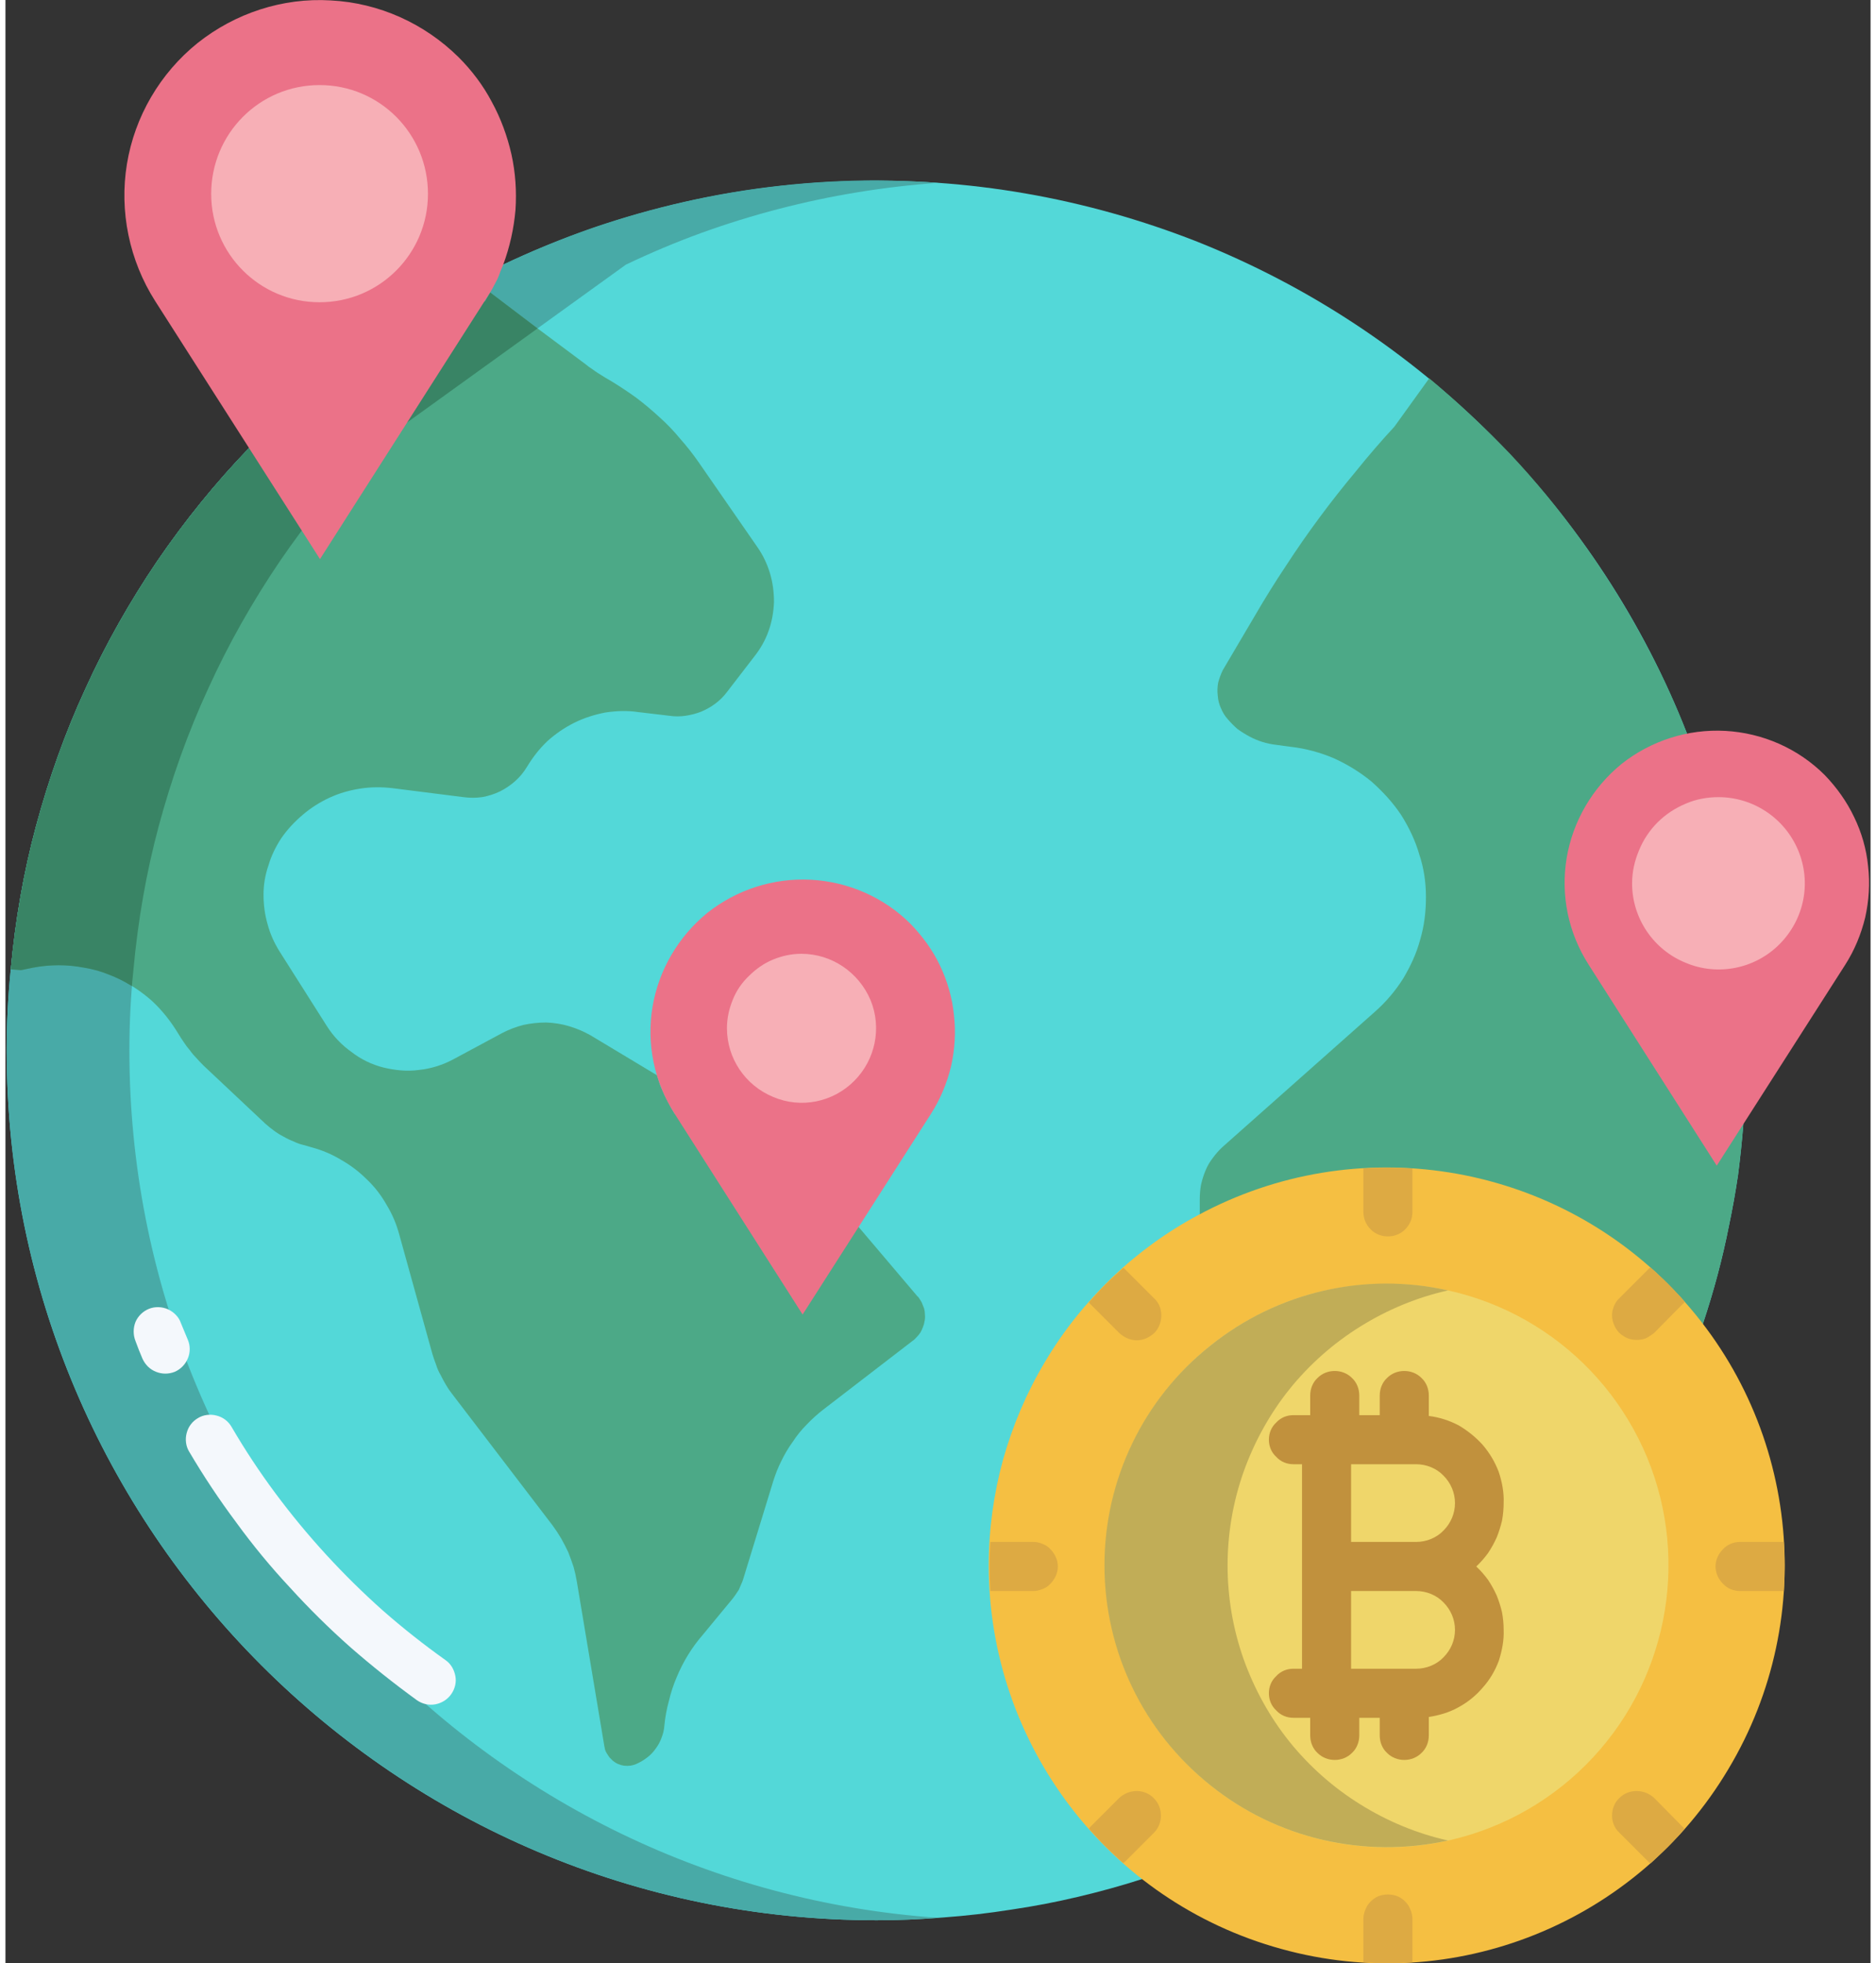
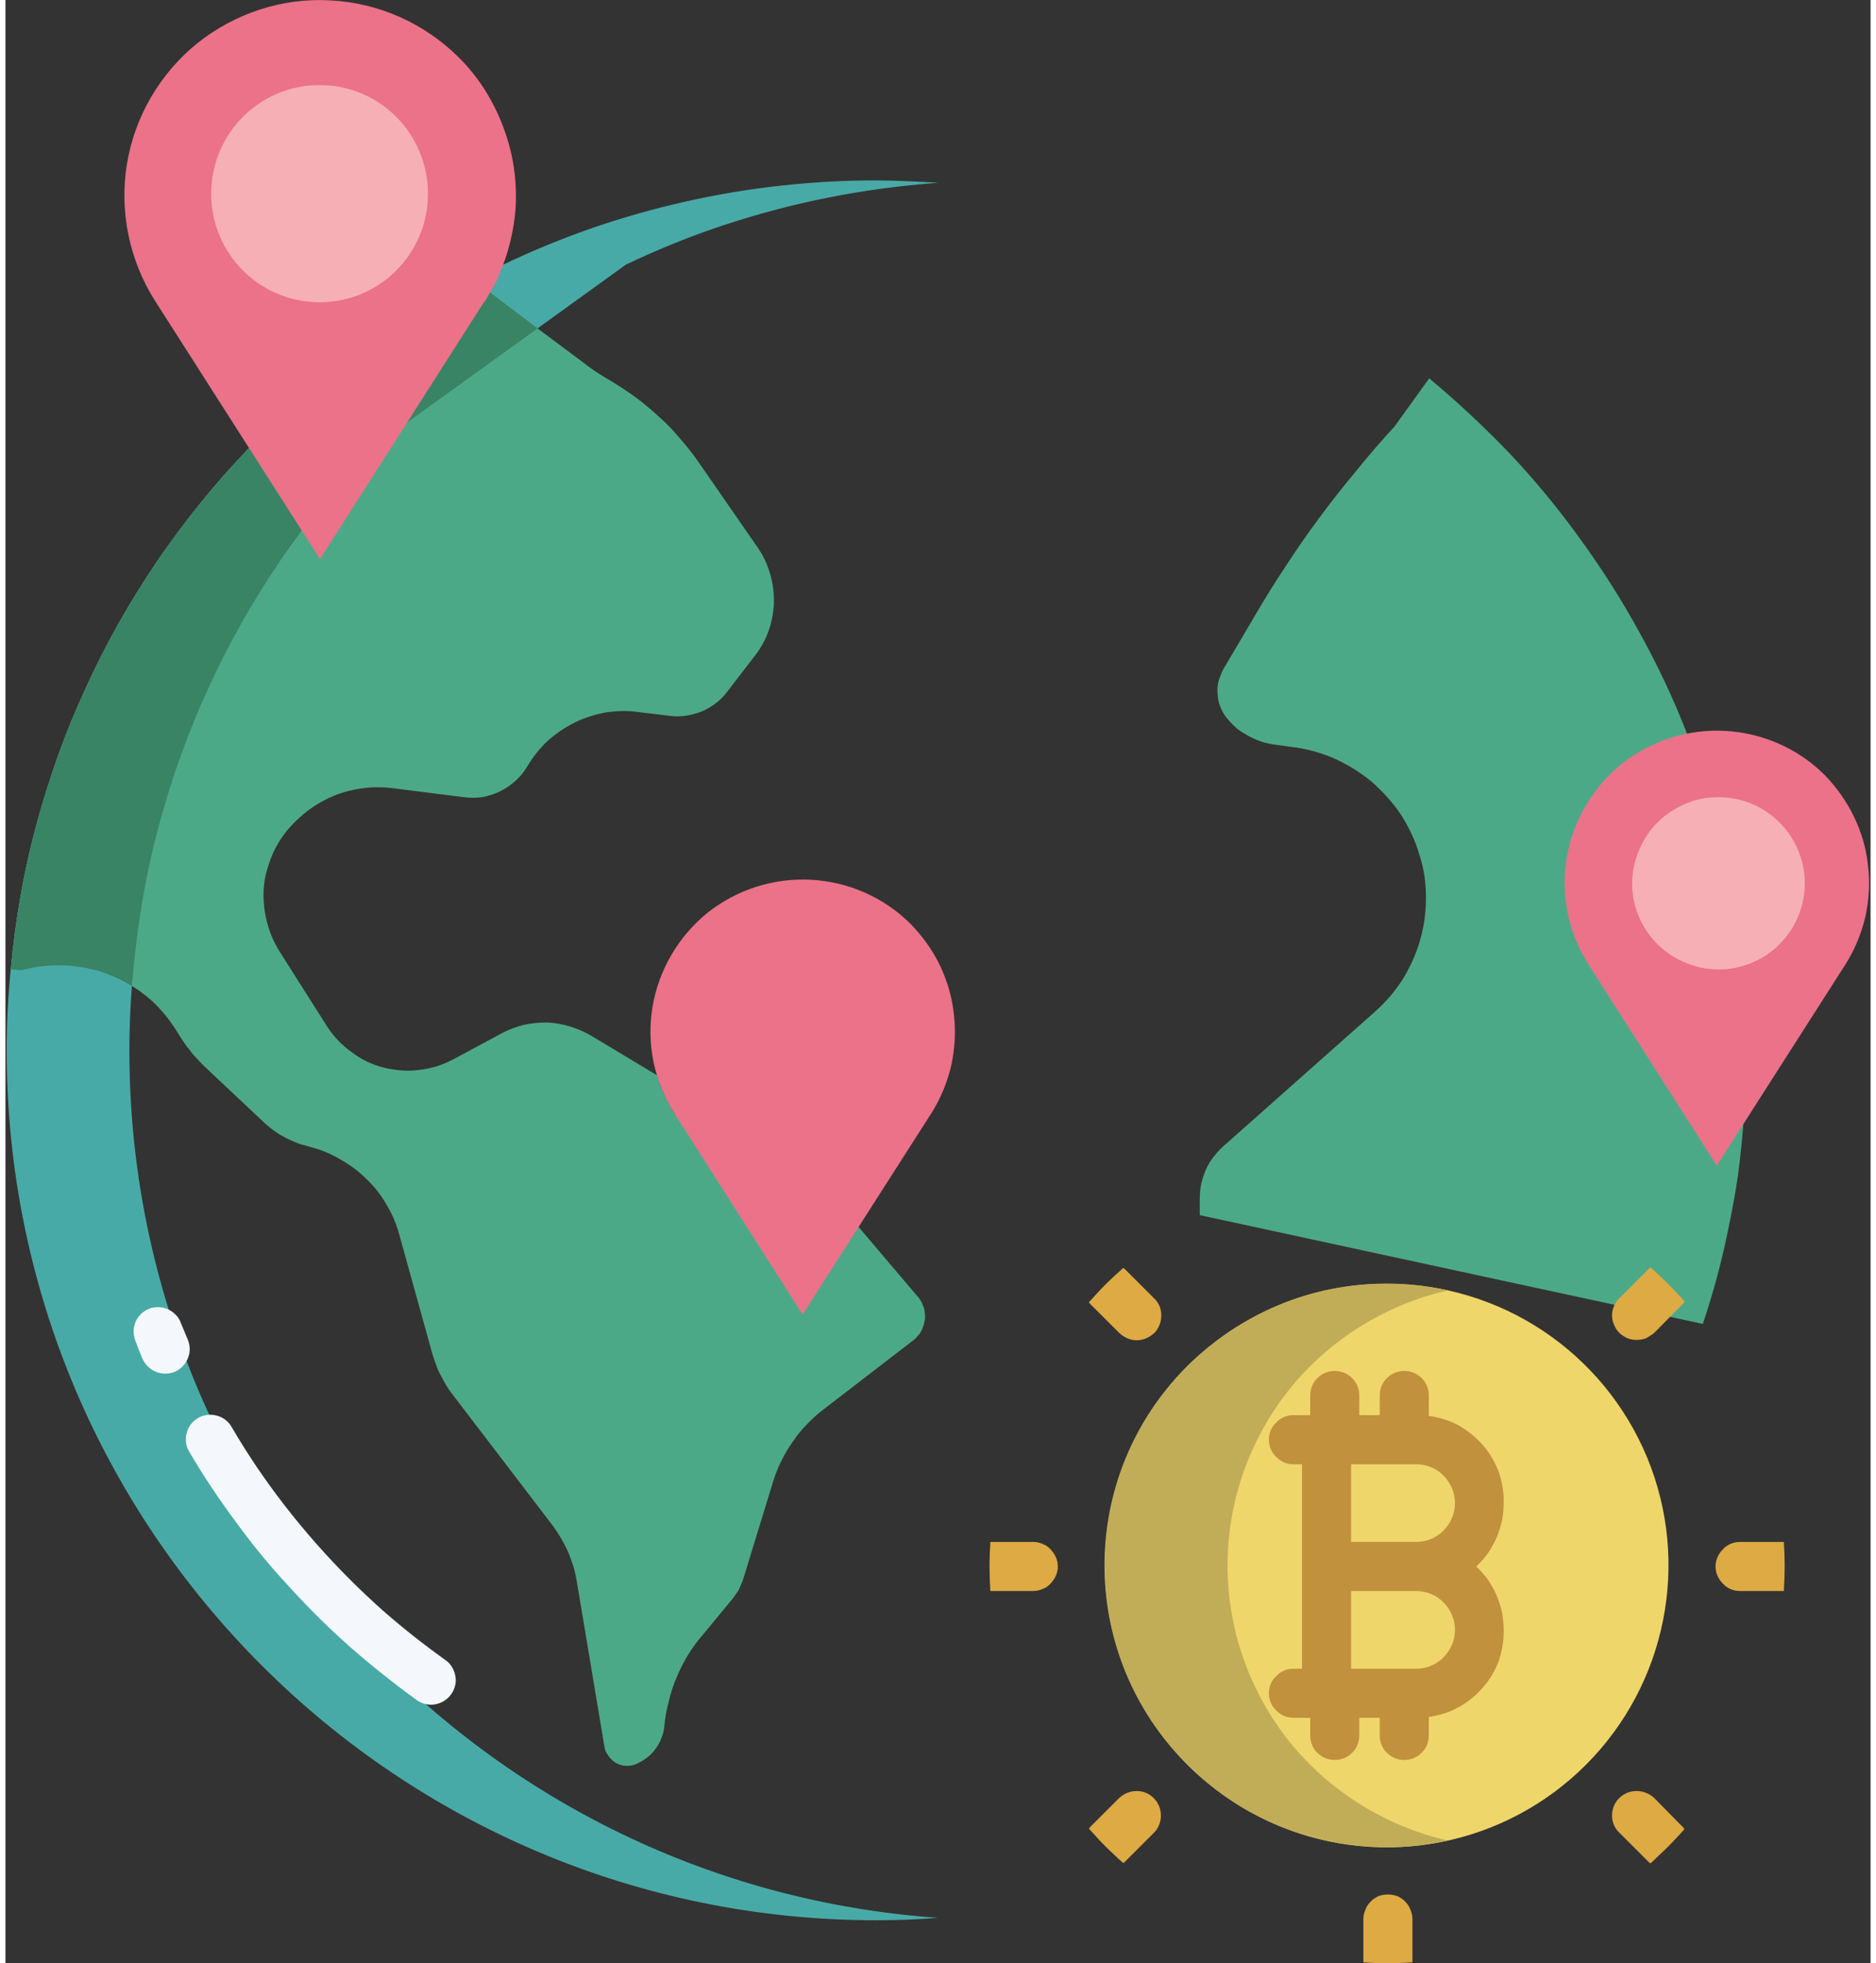
<svg xmlns="http://www.w3.org/2000/svg" version="1.2" viewBox="0 0 456 480" width="43" height="45">
  <rect x="0" y="0" width="456" height="480" fill="#333333" stroke="none" />
  <title>Inter-Country Arbitrage</title>
  <style>
		.s0 { fill: #53d8d8 } 
		.s1 { fill: #48aaa7 } 
		.s2 { fill: #4ca987 } 
		.s3 { fill: #eb7288 } 
		.s4 { fill: #f5bf42 } 
		.s5 { fill: #efd66a } 
		.s6 { fill: #f7afb6 } 
		.s7 { fill: #398465 } 
		.s8 { fill: #c1ad57 } 
		.s9 { fill: #c1913d } 
		.s10 { fill: #f4f8fc } 
		.s11 { fill: #ddaa43 } 
	</style>
-   <path class="s0" d="m411.1 179.3c-10.6-27.1-26.8-51.8-47.4-72.5-20.6-20.7-45.2-36.9-72.3-47.7-27.2-10.7-56.2-15.8-85.4-14.8-29.2 0.9-57.9 7.9-84.3 20.4l-62.1 44.8c-8.3 8.6-15.8 17.9-22.5 27.7-6.7 9.9-12.6 20.3-17.5 31.1-5 10.8-9 22.1-12.1 33.6-3.1 11.5-5.1 23.2-6.2 35.1q-1 9.8-1 19.8c0 117.4 95.2 212.7 212.7 212.7q8.3 0 16.5-0.7 8.2-0.6 16.4-1.9 8.2-1.2 16.2-3.1 8.1-1.9 15.9-4.4l137-135.7q2-6 3.6-12 1.6-6 2.8-12.1 1.3-6.2 2.2-12.3 0.8-6.2 1.3-12.4z" />
  <path class="s1" d="m30.3 256.8q0-10 1-19.8c1.1-11.9 3.1-23.6 6.2-35.1 3.1-11.5 7.1-22.8 12.1-33.6 4.9-10.8 10.8-21.2 17.5-31.1 6.7-9.8 14.2-19.1 22.5-27.7l62.1-44.8q9-4.3 18.3-7.7 9.4-3.4 19-5.9 9.6-2.5 19.4-4.1 9.8-1.6 19.7-2.3-7.5-0.5-15.1-0.6-11.8 0-23.5 1.3-11.8 1.3-23.3 3.9-11.5 2.6-22.6 6.4-11.2 3.9-21.9 9l-62.1 44.8c-8.3 8.6-15.8 17.9-22.5 27.7-6.7 9.9-12.6 20.3-17.5 31.1-5 10.8-9 22.1-12.1 33.6-3.1 11.5-5.1 23.2-6.2 35.1q-1 9.8-1 19.8c0 117.4 95.3 212.7 212.7 212.7q7.6 0 15-0.6c-110.4-7.7-197.7-99.7-197.7-212.1z" />
  <path class="s0" d="m415 323.7h0.1c0 0-0.1 0-0.1 0z" />
  <path class="s2" d="m411.1 179.3q-4.9-12.6-11.5-24.5-6.5-11.9-14.5-22.9-7.9-11-17.2-20.9-9.4-9.8-19.8-18.5l-8.5 11.8q-4.9 5.3-9.4 10.9-4.6 5.5-8.9 11.3-4.3 5.8-8.2 11.8-4 6-7.6 12.2l-7.9 13.4q-0.7 1.5-1.1 3-0.3 1.6-0.1 3.2 0.1 1.6 0.8 3.1 0.6 1.5 1.7 2.7 1.1 1.3 2.4 2.4 1.4 1 2.9 1.8 1.5 0.8 3.1 1.3 1.6 0.5 3.3 0.7l3.7 0.5c3.6 0.4 7.2 1.4 10.5 2.8 3.3 1.5 6.4 3.4 9.2 5.7 2.7 2.4 5.2 5.1 7.2 8.1 1.9 3 3.5 6.3 4.5 9.8 1.1 3.3 1.6 6.8 1.6 10.3 0 3.6-0.4 7-1.4 10.4-0.9 3.4-2.4 6.6-4.2 9.6-1.9 3-4.2 5.7-6.8 8l-37.3 33.1q-1.3 1.2-2.4 2.7-1.1 1.4-1.8 3.1-0.7 1.7-1.1 3.5-0.3 1.7-0.3 3.6v3.8l123 26.6q2-6 3.6-12 1.6-6 2.8-12.1 1.3-6.2 2.2-12.3 0.8-6.2 1.3-12.4z" />
  <path class="s2" d="m415 323.7h0.1c0 0-0.1 0-0.1 0z" />
  <path class="s2" d="m223.1 317.1l-14.5-17.1-45-27.7q-0.7-1.1-1.3-2.3-0.6-1.1-1.2-2.3-0.5-1.1-1-2.3-0.4-1.2-0.8-2.5l-16.3-9.8q-2.5-1.4-5.2-2.2-2.7-0.8-5.6-0.9-2.8 0-5.6 0.6-2.7 0.7-5.2 2l-11.9 6.4c-2.6 1.4-5.5 2.3-8.4 2.6-2.9 0.4-5.8 0.1-8.7-0.6-2.8-0.7-5.5-2-7.8-3.8-2.4-1.7-4.4-3.8-6-6.3l-11.6-18.3c-1.3-2.1-2.3-4.3-2.9-6.6-0.7-2.4-1-4.8-1-7.3 0-2.4 0.4-4.8 1.2-7.1 0.7-2.4 1.8-4.6 3.1-6.6 1.5-2.2 3.3-4.1 5.3-5.8 2-1.7 4.2-3.1 6.6-4.2 2.4-1.1 4.9-1.8 7.5-2.2 2.6-0.4 5.2-0.4 7.8-0.1l17.4 2.2q2.3 0.3 4.5 0 2.3-0.4 4.4-1.4 2-1 3.7-2.5 1.7-1.5 2.9-3.5c1.4-2.3 3-4.4 5-6.3 2-1.8 4.2-3.3 6.6-4.5 2.4-1.2 5-2 7.6-2.5 2.7-0.4 5.3-0.5 8-0.1l7.6 0.9q2 0.3 4 0 2-0.3 3.8-1 1.9-0.8 3.5-2 1.6-1.2 2.8-2.8l6.7-8.7c1.5-1.9 2.7-4 3.5-6.3 0.8-2.2 1.2-4.6 1.3-7 0-2.4-0.3-4.8-1-7.1-0.7-2.3-1.7-4.4-3.1-6.4l-14.4-20.8q-2.1-3-4.5-5.7-2.3-2.8-5-5.2-2.7-2.5-5.6-4.7-2.9-2.1-6-4-0.9-0.5-1.7-1-0.8-0.5-1.6-1-0.8-0.5-1.6-1.1-0.8-0.5-1.5-1.1l-12.2-9.1-11.2-8.5q-0.6 1.1-1.2 2.1l-57.7 35.9c-8.3 8.6-15.8 17.9-22.5 27.7-6.7 9.9-12.6 20.3-17.5 31.1-5 10.8-9 22.1-12.1 33.6-3.1 11.5-5.1 23.2-6.2 35.1l2.5 0.2 2.9-0.6c3.4-0.6 6.9-0.8 10.4-0.4 3.4 0.4 6.8 1.4 10 2.8 3.1 1.4 6.1 3.4 8.7 5.7 2.5 2.3 4.7 5.1 6.5 8.1q0.6 1 1.3 2 0.7 1.1 1.5 2 0.7 1 1.6 1.9 0.8 0.9 1.7 1.8l15.1 14.2q1 0.9 2.1 1.7 1.2 0.9 2.4 1.5 1.2 0.7 2.5 1.2 1.2 0.6 2.6 0.9l1.7 0.5c2.6 0.7 5 1.7 7.3 3.1 2.3 1.3 4.4 2.9 6.3 4.8 1.9 1.8 3.5 3.9 4.8 6.2 1.4 2.3 2.4 4.7 3.1 7.3l8.1 29.2q0.4 1.3 0.9 2.6 0.4 1.3 1.1 2.5 0.6 1.2 1.3 2.4 0.7 1.2 1.5 2.2l24.6 32.2q1.1 1.5 2.1 3.2 0.9 1.6 1.7 3.3 0.7 1.8 1.3 3.6 0.5 1.8 0.8 3.6l6.7 40.1q0.1 0.5 0.2 1 0.2 0.6 0.5 1 0.3 0.5 0.6 0.9 0.4 0.4 0.8 0.8 0.6 0.5 1.3 0.8 0.7 0.3 1.4 0.4 0.8 0.1 1.6 0 0.7-0.1 1.4-0.4 1.4-0.6 2.7-1.6 1.2-0.9 2.1-2.2 0.9-1.2 1.4-2.6 0.6-1.5 0.7-3 0.3-3.1 1.1-6 0.7-3 1.9-5.8 1.2-2.9 2.8-5.5 1.6-2.6 3.6-4.9l7.1-8.6q0.5-0.6 0.9-1.2 0.4-0.6 0.8-1.2 0.3-0.7 0.6-1.4 0.3-0.6 0.5-1.3l7.3-23.8q0.8-2.6 2-5 1.2-2.5 2.8-4.7 1.5-2.3 3.4-4.2 1.9-2 4.1-3.7l21.7-16.7q0.6-0.4 1.1-1 0.5-0.5 0.9-1.1 0.4-0.7 0.6-1.3 0.3-0.7 0.4-1.4 0.2-0.8 0.1-1.7 0-0.8-0.2-1.5-0.3-0.8-0.6-1.5-0.4-0.7-0.9-1.4z" />
  <path class="s3" d="m444.8 189.5c-6.5-6.5-15.2-10.3-24.3-10.8-9.2-0.5-18.2 2.4-25.4 8.1-7.1 5.8-11.9 14-13.4 23-1.5 9.1 0.4 18.3 5.4 26.1l31.3 49.1 31.4-49.1c2.3-3.6 3.9-7.5 4.9-11.6 0.9-4.1 1.2-8.3 0.7-12.5-0.4-4.2-1.6-8.3-3.4-12-1.8-3.8-4.3-7.3-7.2-10.3z" />
  <path class="s3" d="m221.3 225.9c-6.5-6.5-15.2-10.3-24.3-10.8-9.2-0.5-18.2 2.4-25.4 8.1-7.1 5.8-11.9 14-13.4 23-1.5 9 0.4 18.3 5.4 26.1l31.3 49.1 31.4-49.1c2.3-3.6 3.9-7.5 4.9-11.6 0.9-4.1 1.2-8.3 0.7-12.5-0.4-4.2-1.6-8.3-3.4-12.1-1.8-3.8-4.3-7.2-7.2-10.2z" />
-   <path class="s4" d="m240.4 382.8c0-8.8 1.2-17.5 3.5-25.9 2.4-8.5 5.8-16.5 10.3-24 4.5-7.6 10-14.4 16.3-20.5 6.3-6 13.4-11.2 21.1-15.3 38.5-20.8 86.2-13.2 116.4 18.4 30.3 31.6 35.7 79.6 13.2 117.1-22.4 37.6-67.2 55.6-109.3 43.9-42.2-11.6-71.5-50-71.5-93.8z" />
+   <path class="s4" d="m240.4 382.8z" />
  <path class="s5" d="m337.7 313.9c27.9-0.1 53 16.7 63.7 42.5 10.6 25.7 4.7 55.4-15 75.1-19.7 19.7-49.3 25.6-75.1 14.9-25.7-10.7-42.5-35.8-42.5-63.6 0-9.1 1.8-18.1 5.2-26.4 3.5-8.4 8.6-16 15-22.4 6.4-6.4 14-11.4 22.3-14.9 8.4-3.5 17.3-5.2 26.4-5.2z" />
  <path class="s6" d="m418.8 194.9c8.5 0 16.2 5.1 19.5 13 3.3 7.9 1.5 16.9-4.6 23-6 6-15.1 7.8-22.9 4.5-7.9-3.2-13.1-10.9-13.1-19.4 0-2.8 0.6-5.5 1.7-8.1 1-2.5 2.6-4.9 4.5-6.8 2-2 4.3-3.5 6.9-4.6 2.5-1.1 5.3-1.6 8-1.6z" />
-   <path class="s6" d="m194.6 233.2c7.4 0 14 4.5 16.9 11.3 2.8 6.8 1.2 14.6-4 19.8-5.2 5.2-13 6.8-19.8 3.9-6.8-2.8-11.3-9.4-11.3-16.8 0-2.4 0.5-4.7 1.4-6.9 0.9-2.3 2.3-4.3 4-5.9 1.7-1.7 3.7-3.1 5.9-4 2.2-0.9 4.5-1.4 6.9-1.4z" />
  <path class="s7" d="m31.3 237c1.1-11.9 3.1-23.6 6.2-35.1 3.1-11.5 7.1-22.8 12.1-33.6 4.9-10.8 10.8-21.2 17.5-31.1 6.7-9.8 14.2-19.1 22.5-27.7l40.5-29.2-0.4-0.3-11.2-8.5q-0.6 1.1-1.2 2.1l-57.7 35.9c-8.3 8.6-15.8 17.9-22.5 27.7-6.7 9.9-12.6 20.3-17.5 31.1-5 10.8-9 22.1-12.1 33.6-3.1 11.5-5.1 23.2-6.2 35.1l2.5 0.2 2.9-0.6q3.1-0.6 6.3-0.6 3.1 0 6.2 0.6 3.2 0.5 6.1 1.7 2.9 1.1 5.6 2.8 0.2-2.1 0.4-4.1z" />
  <path class="s3" d="m110.8 14c-8.4-8.3-19.5-13.3-31.3-13.9-11.7-0.7-23.3 3.1-32.5 10.4-9.2 7.4-15.4 18-17.3 29.6-1.9 11.6 0.6 23.6 6.9 33.5l40.3 63.1 41.6-65.2q0.5-0.8 0.9-1.6 0.5-0.9 0.9-1.7 0.4-0.9 0.7-1.8 0.4-0.9 0.7-1.7c1.6-4.3 2.6-8.8 3-13.4 0.3-4.5 0-9.1-1-13.6-1-4.4-2.6-8.8-4.8-12.8-2.1-4-4.9-7.7-8.1-10.9z" />
  <path fill-rule="evenodd" class="s6" d="m76.8 73.9c-14.7 0-26.5-11.9-26.5-26.5 0-14.7 11.8-26.6 26.5-26.6 14.7 0 26.5 11.9 26.5 26.6 0 14.6-11.8 26.5-26.5 26.5z" />
  <path class="s8" d="m298.8 382.8c0-7.8 1.3-15.5 3.9-22.9 2.6-7.3 6.4-14.2 11.2-20.2 4.9-6.1 10.8-11.3 17.4-15.4 6.6-4.1 13.8-7.1 21.4-8.8-20.4-4.6-41.8 0.4-58.1 13.5-16.4 13-25.9 32.8-25.9 53.7 0 21 9.5 40.7 25.9 53.8 16.3 13.1 37.7 18 58.1 13.5-7.6-1.7-14.8-4.7-21.4-8.8-6.6-4.1-12.5-9.3-17.4-15.4-4.8-6-8.6-12.9-11.2-20.2-2.6-7.4-3.9-15.1-3.9-22.9z" />
  <path class="s9" d="m348 346.2v-5c0-1.6-0.6-3.2-1.8-4.3-1.1-1.1-2.6-1.7-4.2-1.7-1.6 0-3.1 0.6-4.2 1.7-1.2 1.1-1.8 2.7-1.8 4.3v4.8h-5v-4.8c0-1.6-0.6-3.2-1.8-4.3-1.1-1.1-2.6-1.7-4.2-1.7-1.6 0-3.1 0.6-4.2 1.7-1.2 1.1-1.8 2.7-1.8 4.3v4.8h-4.1c-1.6 0-3.1 0.6-4.2 1.8-1.2 1.1-1.8 2.6-1.8 4.2 0 1.6 0.6 3.1 1.8 4.2 1.1 1.2 2.6 1.8 4.2 1.8h2.1v50h-2.1c-1.6 0-3.1 0.6-4.2 1.8-1.2 1.1-1.8 2.6-1.8 4.2 0 1.6 0.6 3.1 1.8 4.2 1.1 1.2 2.6 1.8 4.2 1.8h4.1v4.3c0 1.6 0.6 3.2 1.8 4.3 1.1 1.1 2.6 1.7 4.2 1.7 1.6 0 3.1-0.6 4.2-1.7 1.2-1.1 1.8-2.7 1.8-4.3v-4.3h5v4.3c0 1.6 0.6 3.2 1.8 4.3 1.1 1.1 2.6 1.7 4.2 1.7 1.6 0 3.1-0.6 4.2-1.7 1.2-1.1 1.8-2.7 1.8-4.3v-4.5c2.5-0.4 5-1.1 7.3-2.4 2.2-1.2 4.2-2.8 5.9-4.8 1.7-1.9 3-4.1 3.9-6.5 0.8-2.5 1.3-5 1.2-7.6q0-2.1-0.4-4.3-0.5-2.1-1.3-4.1-0.9-2-2.1-3.8-1.3-1.8-2.9-3.3 1.6-1.5 2.9-3.3 1.2-1.8 2.1-3.8 0.8-2 1.3-4.1 0.4-2.2 0.4-4.4c0.1-2.5-0.4-5.1-1.2-7.5-0.9-2.4-2.2-4.6-3.9-6.6-1.7-1.9-3.7-3.5-5.9-4.8-2.3-1.2-4.8-2-7.3-2.3zm-3.1 61.8h-15.9v-19h15.9c2.5 0 5 1 6.7 2.8 1.8 1.8 2.8 4.2 2.8 6.7 0 2.5-1 4.9-2.8 6.7-1.7 1.8-4.2 2.8-6.7 2.8zm0-31h-15.9v-19h15.9c2.5 0 5 1 6.7 2.8 1.8 1.8 2.8 4.2 2.8 6.7 0 2.5-1 4.9-2.8 6.7-1.7 1.8-4.2 2.8-6.7 2.8z" />
  <path class="s10" d="m107.6 405.9q-8-5.7-15.3-12.1-7.3-6.5-13.9-13.7-6.6-7.2-12.4-15-5.8-7.8-10.7-16.2c-0.8-1.4-2.1-2.4-3.7-2.8-1.5-0.4-3.2-0.2-4.5 0.6-1.4 0.8-2.4 2.1-2.8 3.7-0.4 1.5-0.2 3.2 0.6 4.5q5.3 9 11.5 17.3 6.1 8.4 13.2 16 7 7.7 14.8 14.6 7.8 6.8 16.2 12.9c1.3 0.9 2.9 1.3 4.5 1 1.6-0.3 3-1.2 3.9-2.5 0.9-1.3 1.3-2.9 1-4.4-0.3-1.6-1.1-3-2.4-3.9z" />
  <path class="s10" d="m44.6 327.6q-0.9-2.1-1.7-4.1c-0.5-1.5-1.7-2.7-3.2-3.4-1.4-0.6-3.1-0.7-4.6-0.1-1.5 0.6-2.7 1.8-3.3 3.2-0.6 1.5-0.6 3.2 0 4.7q0.8 2.2 1.7 4.3c0.7 1.5 1.8 2.6 3.3 3.2 1.5 0.6 3.1 0.6 4.6 0 1.4-0.6 2.6-1.8 3.2-3.3 0.6-1.4 0.6-3.1 0-4.5z" />
  <g>
    <path class="s11" d="m338 463.2q-1.2 0-2.3 0.4-1.1 0.5-1.9 1.3-0.9 0.9-1.3 2-0.5 1.1-0.5 2.3v10q0 0.1 0 0.2 0 0 0 0.1 0 0.1 0 0.2 0 0 0 0.1 2.9 0.2 5.7 0.2 3.2 0 6.3-0.2 0-0.3 0-0.6v-10q0-1.2-0.5-2.3-0.4-1.1-1.3-2-0.8-0.8-1.9-1.3-1.1-0.4-2.3-0.4z" />
-     <path class="s11" d="m337.9 285.5q-3 0-5.9 0.2 0 0 0 0.1 0 0.1 0 0.2 0 0.1 0 0.1 0 0.1 0 0.2v10c0 1.6 0.6 3.1 1.8 4.3 1.1 1.1 2.6 1.7 4.2 1.7 1.6 0 3.1-0.6 4.2-1.7 1.2-1.2 1.8-2.7 1.8-4.3v-10q0-0.1 0-0.2 0 0 0-0.1 0-0.1 0-0.2 0 0 0-0.1-3-0.2-6.1-0.2z" />
    <path class="s11" d="m434.1 377h-10c-1.6 0-3.1 0.6-4.2 1.8-1.1 1.1-1.8 2.6-1.8 4.2 0 1.6 0.7 3.1 1.8 4.2 1.1 1.2 2.6 1.8 4.2 1.8h10q0.1 0 0.2 0 0.1 0 0.2 0 0 0 0.1 0 0.1 0 0.2 0 0.2-3.1 0.2-6.3 0-2.8-0.2-5.7-0.1 0-0.2 0-0.1 0-0.1 0-0.1 0-0.2 0-0.1 0-0.2 0z" />
    <path class="s11" d="m257.3 383q0-1.2-0.5-2.3-0.5-1.1-1.3-1.9-0.8-0.9-1.9-1.3-1.1-0.5-2.3-0.5h-10.1q-0.2 0-0.4 0-0.2 2.9-0.2 5.8 0 3.1 0.2 6.2 0.2 0 0.4 0h10.1q1.1 0 2.3-0.5 1.1-0.4 1.9-1.3 0.8-0.8 1.3-1.9 0.5-1.1 0.5-2.3z" />
    <path class="s11" d="m398.8 327.6q0.6 0 1.2-0.1 0.6-0.1 1.1-0.3 0.6-0.3 1-0.6 0.5-0.3 1-0.7l7-7.1q0.1-0.1 0.2-0.1 0-0.1 0.1-0.2 0 0 0.1-0.1 0-0.1 0.1-0.1-1-1.2-2-2.2-1-1.1-2.1-2.2-1-1-2.1-2-1.1-1.1-2.2-2-0.1 0-0.1 0.1-0.1 0-0.2 0.1-0.1 0-0.1 0.1-0.1 0-0.1 0.1l-7.1 7.1c-0.9 0.8-1.4 1.9-1.7 3.1-0.2 1.1-0.1 2.3 0.4 3.4 0.4 1.1 1.2 2.1 2.2 2.7 1 0.7 2.1 1 3.3 1z" />
    <path class="s11" d="m273.7 455.2l7.1-7.1c1.1-1.1 1.7-2.6 1.7-4.2 0-1.6-0.6-3.1-1.7-4.2-1.1-1.2-2.7-1.8-4.2-1.8-1.6 0-3.1 0.6-4.3 1.7l-7.1 7.1q-0.1 0.2-0.3 0.4 1 1.1 2 2.2 1 1.1 2.1 2.2 1 1 2.1 2 1.1 1.1 2.2 2c0.1-0.1 0.3-0.2 0.4-0.3z" />
    <path class="s11" d="m272.3 325.9c1.2 1.1 2.7 1.8 4.3 1.8 1.6 0 3.1-0.7 4.3-1.8 1.1-1.1 1.7-2.7 1.7-4.3 0-1.6-0.6-3.1-1.8-4.2l-7.1-7.1q-0.2-0.2-0.4-0.3-1.1 1-2.2 2-1.1 1-2.1 2-1.1 1.1-2.1 2.2-1 1.1-2 2.2c0.1 0.1 0.2 0.3 0.3 0.4z" />
    <path class="s11" d="m410.5 447.2q0-0.1-0.1-0.1 0-0.1-0.1-0.2 0 0-0.1-0.1 0 0-0.1-0.1l-7-7.1c-1.2-1.1-2.7-1.7-4.3-1.7-1.6 0-3.1 0.6-4.2 1.7-1.2 1.1-1.8 2.7-1.8 4.3 0 1.6 0.6 3.1 1.8 4.2l7.1 7.1q0 0 0.1 0.1 0 0 0.1 0.1 0.1 0 0.1 0.1 0.1 0 0.2 0.1 1.1-1 2.1-2 1.1-1 2.2-2.1 1-1 2-2.1 1.1-1.1 2-2.2z" />
  </g>
</svg>